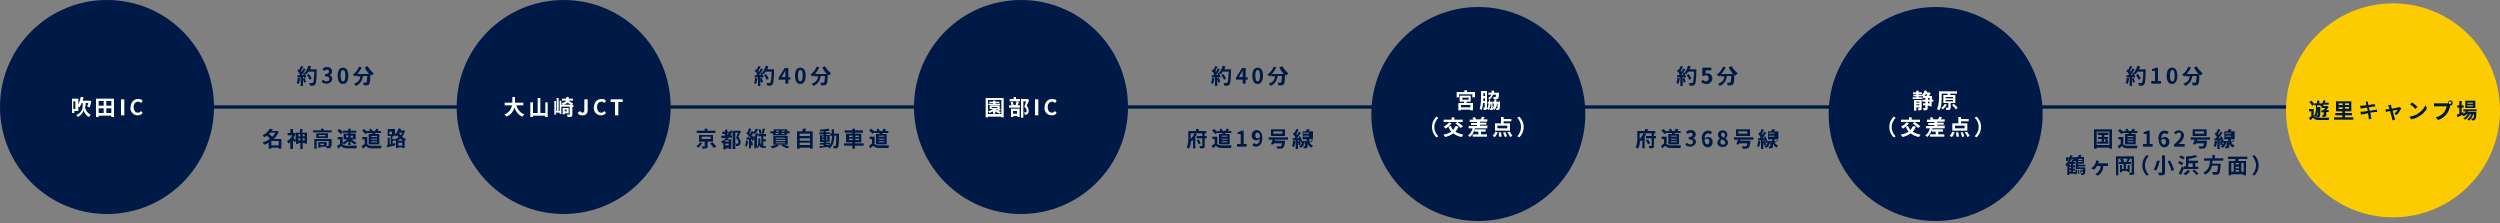
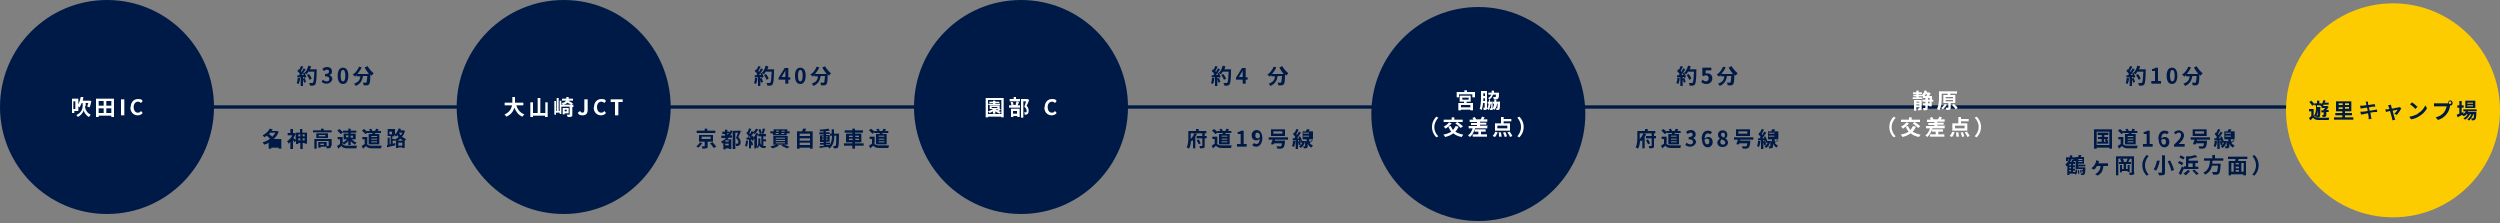
<svg xmlns="http://www.w3.org/2000/svg" version="1.1" viewBox="0 0 750 67">
  <rect x="0" y="0" width="750" height="67" fill="#808080" stroke="none" />
  <defs>
    <style>
      .cls-1 {
        fill: #001a47;
      }

      .cls-2 {
        fill: #fccc00;
      }

      .cls-3 {
        fill: #fff;
      }
    </style>
  </defs>
  <g>
    <g id="_レイヤー_1" data-name="レイヤー_1">
      <path class="cls-1" d="M693,31.6H53.5v1h639.5v-1Z" />
      <path class="cls-1" d="M32.1,64.2c17.7,0,32.1-14.4,32.1-32.1S49.9,0,32.1,0,0,14.4,0,32.1s14.4,32.1,32.1,32.1Z" />
      <path class="cls-3" d="M25.5,31.9c0,.6.4,1.9,1.7,2.5-.1.2-.4.5-.5.7-1-.5-1.5-1.5-1.6-2-.1.5-.7,1.5-1.8,2,0-.2-.3-.5-.4-.6,1.5-.6,1.9-1.9,1.9-2.6v-1h-.3c-.2.5-.4.9-.6,1.3,0,0-.3-.2-.4-.3v1.4h-1.2v.6h-.7v-4.3h1.9v1.7c.3-.6.6-1.4.7-2.2h.8c0,.5-.1.8-.2,1.1h2s.6.1.6.1c-.1.7-.3,1.4-.5,1.9l-.7-.2c0-.3.2-.7.3-1.1h-.8v.9ZM22.6,30.4h-.6v2.3h.6v-2.3Z" />
      <path class="cls-3" d="M34.2,29.6v5.5h-.8v-.4h-3.8v.4h-.8v-5.5h5.4ZM29.6,30.3v1.4h1.5v-1.4h-1.5ZM29.6,33.9h1.5v-1.4h-1.5v1.4ZM33.4,30.3h-1.5v1.4h1.5v-1.4ZM33.4,33.9v-1.4h-1.5v1.4h1.5Z" />
      <path class="cls-3" d="M36.3,29.8h1v4.8h-1v-4.8Z" />
      <path class="cls-3" d="M39.2,32.2c0-1.6,1-2.5,2.2-2.5s1.1.3,1.4.6l-.5.6c-.2-.2-.5-.4-.9-.4-.7,0-1.3.6-1.3,1.6s.5,1.7,1.2,1.7.7-.2,1-.5l.5.6c-.4.5-.9.7-1.5.7-1.2,0-2.2-.9-2.2-2.4Z" />
      <path class="cls-1" d="M169.1,64.2c17.7,0,32.1-14.4,32.1-32.1S186.9,0,169.1,0s-32.1,14.4-32.1,32.1,14.4,32.1,32.1,32.1Z" />
      <path class="cls-3" d="M154.9,31.6c.4,1.3,1.2,2.3,2.4,2.7-.2.2-.4.5-.6.7-1.2-.5-1.9-1.5-2.4-2.7-.3,1.1-1,2.1-2.4,2.7-.1-.2-.3-.5-.6-.6,1.5-.7,2.1-1.7,2.3-2.8h-2.2v-.8h2.3c0-.6,0-1.2,0-1.7h.8c0,.5,0,1.1,0,1.7h2.5v.8h-2.3Z" />
      <path class="cls-3" d="M164.3,30.7v4.4h-.8v-.4h-3.6v.4h-.8v-4.4h.8v3.2h1.4v-4.5h.8v4.5h1.5v-3.2h.8Z" />
      <path class="cls-3" d="M167.9,30.2h.5v4h-.5v-.4h-1.1v.6h-.5v-4.1h.5v3h.2v-3.9h.6v3.9h.3v-3ZM172.1,32.1h-.4v2.3c0,.4,0,.5-.3.6-.2.1-.6.1-1.1.1,0-.2-.2-.5-.3-.7.3,0,.7,0,.8,0s.1,0,.1-.1v-2.3h-2.5v-.6h.4c0-.2-.2-.4-.3-.5.8-.1,1.1-.4,1.3-.7h-1.2v-.6h1.3c0-.1,0-.3,0-.5h.7c0,.2,0,.3,0,.5h1.3v.6h-1.4c.5.3,1.1.6,1.4.8l-.4.4h.5v.6ZM169.4,34v.3h-.6v-1.9h1.8v1.6h-1.2ZM171.3,31.4c-.3-.2-.7-.4-1.1-.6-.2.3-.6.4-1.1.6h2.2ZM169.4,32.9v.5h.6v-.5h-.6Z" />
      <path class="cls-3" d="M173.4,33.8l.6-.5c.2.3.4.5.7.5.4,0,.6-.2.6-.9v-3.1h1v3.2c0,.9-.4,1.6-1.5,1.6s-1.2-.3-1.5-.8Z" />
      <path class="cls-3" d="M178.2,32.2c0-1.6,1-2.5,2.2-2.5s1.1.3,1.4.6l-.5.6c-.2-.2-.5-.4-.9-.4-.7,0-1.3.6-1.3,1.6s.5,1.7,1.2,1.7.7-.2,1-.5l.5.6c-.4.5-.9.7-1.5.7-1.2,0-2.2-.9-2.2-2.4Z" />
      <path class="cls-3" d="M184.5,30.6h-1.3v-.8h3.6v.8h-1.3v4h-1v-4Z" />
      <path class="cls-1" d="M306.3,64.2c17.7,0,32.1-14.4,32.1-32.1S324.1,0,306.3,0s-32.1,14.4-32.1,32.1,14.4,32.1,32.1,32.1Z" />
      <path class="cls-3" d="M301.1,29.4v5.8h-.7v-.2h-4v.2h-.7v-5.8h5.5ZM300.4,34.2v-4.2h-4v4.2h4ZM300.2,32.9c-.2.2-.4.3-.7.4.2.1.5.2.8.3-.1.1-.3.3-.4.5-.5-.2-.9-.4-1.3-.7v.7h-.7v-.7c-.4.2-.7.4-1.1.5,0-.1-.3-.4-.4-.5.5-.2,1.1-.4,1.5-.7h-1v-1.1h3v1l.3.2ZM300.1,31.5h-3.6v-.4h1.4v-.2h-1.1v-.4h1.1v-.3h.7v.3h1.2v.4h-1.2v.2h1.4v.4ZM297.5,32.4h1.7v-.3h-1.7v.3ZM298.7,32.8c.1,0,.2.2.4.3.1,0,.3-.2.4-.3h-.8Z" />
      <path class="cls-3" d="M305.7,30.6c-.1.4-.3.7-.4,1h.7v.7h-3.3v-.7h.7c0-.3-.1-.7-.2-1h.6c.1.2.2.5.3.8h-.6c0,.1,1.7.1,1.7.1h-.5c0-.4.2-.8.3-1.1l.7.2ZM306,30.4h-3.1v-.7h1.2v-.6h.7v.6h1.2v.7ZM303.2,32.6h2.7v2.5h-.7v-.3h-1.2v.3h-.7v-2.5ZM303.9,33.3v.8h1.2v-.8h-1.2ZM308.8,29.8c-.2.6-.5,1.4-.8,1.9.5.6.6,1.1.6,1.5s-.1.8-.3,1c-.1,0-.3.1-.4.2-.1,0-.3,0-.5,0,0-.2,0-.5-.2-.7.1,0,.3,0,.4,0,0,0,.2,0,.2,0,.1,0,.2-.2.2-.4,0-.3-.1-.8-.7-1.3.2-.5.4-1.1.5-1.6h-.8v4.9h-.7v-5.6h1.9s.6.3.6.3Z" />
-       <path class="cls-3" d="M310.5,29.8h1v4.8h-1v-4.8Z" />
      <path class="cls-3" d="M313.4,32.2c0-1.6,1-2.5,2.2-2.5s1.1.3,1.4.6l-.5.6c-.2-.2-.5-.4-.9-.4-.7,0-1.3.6-1.3,1.6s.5,1.7,1.2,1.7.7-.2,1-.5l.5.6c-.4.5-.9.7-1.5.7-1.2,0-2.2-.9-2.2-2.4Z" />
      <path class="cls-1" d="M443.5,66.3c17.7,0,32.1-14.4,32.1-32.1s-14.4-32.1-32.1-32.1-32.1,14.4-32.1,32.1,14.4,32.1,32.1,32.1Z" />
      <path class="cls-3" d="M442.5,27.6v1.6h-.8v-.9h-4v.9h-.7v-1.6h2.3v-.5h.8v.5h2.4ZM440,30.9h1.9v2.2h-.8v-.2h-2.8v.2h-.8v-2.2h1.7c0-.1,0-.3,0-.4h-1.3v-1.8h3.3v1.8h-1.2v.4ZM441.1,31.5h-2.8v.7h2.8v-.7ZM438.7,29.9h1.9v-.6h-1.9v.6Z" />
      <path class="cls-3" d="M450,30.4s0,.2,0,.2c0,1.4,0,2-.2,2.2-.1.1-.2.2-.4.2-.1,0-.3,0-.5,0,0-.2,0-.4-.2-.6-.1.2-.2.4-.4.6,0-.1-.3-.3-.4-.4,0,0,0,.1,0,.2-.1.1-.2.2-.4.2-.1,0-.3,0-.5,0,0-.2,0-.4-.1-.5,0,.2-.2.4-.4.5,0-.1-.2-.3-.4-.4,0,.1,0,.2-.2.3-.2.1-.4.1-.8.1,0-.2,0-.5-.2-.7.2,0,.4,0,.5,0s0,0,0-.1v-1.3h-.5c0,.7-.2,1.5-.4,2.1-.1-.1-.4-.3-.6-.3.3-.9.4-2.2.4-3.1v-2.3h1.8v5c0,.1,0,.2,0,.3.3-.4.4-.9.5-1.5h-.3v-.6h.4c0-.2,0-.4,0-.6h.1c0-.2-.3-.4-.4-.5.5-.2.8-.6,1-1h-.9v-.6h1c0-.2,0-.4,0-.6h.7c0,.2,0,.4,0,.6h1.5s0,.2,0,.3c0,.9-.1,1.3-.3,1.5-.1.1-.3.2-.5.2-.2,0-.5,0-.8,0,0-.2,0-.5-.2-.7.3,0,.5,0,.6,0s.1,0,.2,0c0,0,.1-.3.1-.7h-.9c-.2.6-.5,1.1-1.2,1.5h.3c0,.2,0,.4,0,.6h.8s0,.2,0,.2c0,1.1,0,1.6-.1,1.9.3-.4.5-.9.5-1.5h-.3v-.6h.4c0-.2,0-.4,0-.6h.6c0,.2,0,.4,0,.6h.8ZM445.5,30.3v-.8h-.5v.2c0,.2,0,.4,0,.6h.5ZM445,28v.8h.5v-.8h-.5ZM447.2,31.1c0,.5-.2,1-.4,1.4.1,0,.2,0,.3,0s.1,0,.2,0c0,0,0-.4.1-1.4h-.2ZM449.1,31.1c0,.5-.2,1-.4,1.4.1,0,.3,0,.3,0s.1,0,.2,0c0,0,0-.4.1-1.4h-.3Z" />
      <path class="cls-3" d="M430.9,35l.6.3c-.6.7-1.2,1.6-1.2,2.8s.5,2.1,1.2,2.8l-.6.3c-.7-.7-1.3-1.7-1.3-3.1s.6-2.4,1.3-3.1Z" />
      <path class="cls-3" d="M437.6,38c-.3.6-.6,1.1-1,1.5.6.4,1.4.7,2.4.9-.2.2-.4.5-.5.7-1.1-.2-1.9-.6-2.5-1.1-.7.5-1.5.9-2.5,1.1,0-.2-.3-.5-.5-.7,1-.2,1.8-.5,2.4-.9-.4-.4-.6-.9-.9-1.5l.7-.2c.2.4.4.8.7,1.2.3-.3.6-.8.8-1.2l.8.2ZM435.5,37c-.5.6-1.2,1.2-1.8,1.6-.1-.2-.5-.5-.6-.6.6-.3,1.3-.8,1.6-1.3l.8.3ZM437.2,36.6h-4.1v-.7h2.4v-.7h.8v.7h2.5v.7h-1.6c.6.4,1.3.9,1.7,1.3l-.7.5c-.3-.4-1.1-1-1.6-1.4l.6-.4Z" />
      <path class="cls-3" d="M446.2,37.8v.7h-3.7c-.3,1.1-.8,2-1.5,2.6-.1-.1-.5-.4-.6-.5.7-.4,1.1-1.2,1.4-2.1h-1.2v-.7h2.5v-.3h-1.8v-.6h1.8v-.3h-2.2v-.7h1.1c0-.2-.2-.3-.3-.5l.7-.3c.2.2.4.5.4.7h0s1.4,0,1.4,0c.1-.2.3-.5.4-.8l.8.2c-.1.2-.3.4-.4.6h1.2v.7h-2.2v.3h1.9v.6h-1.9v.3h2.5ZM444.3,40.3h1.8v.7h-4.3v-.7h1.7v-.8h-1.1v-.7h3.3v.7h-1.4v.8Z" />
      <path class="cls-3" d="M447.8,40.8c.3-.3.6-.8.8-1.3l.7.2c-.2.5-.5,1.1-.8,1.4l-.7-.3ZM453,39.2h-4.5v-2.2h1.8v-1.9h.8v.6h2.3v.7h-2.3v.6h1.9v2.2ZM452.2,37.7h-3v.8h3v-.8ZM450.3,39.7c0,.4.2,1,.2,1.3h-.8c0-.2,0-.8-.1-1.3h.7ZM451.6,39.6c.2.4.4.9.5,1.3l-.7.2c0-.3-.3-.9-.5-1.3l.7-.2ZM452.9,39.5c.3.4.7,1,.8,1.3l-.7.3c-.1-.4-.5-1-.8-1.4l.7-.2Z" />
      <path class="cls-3" d="M455.8,41.2l-.6-.3c.6-.7,1.1-1.6,1.1-2.8s-.5-2.1-1.1-2.8l.6-.3c.7.7,1.3,1.7,1.3,3.1s-.6,2.4-1.3,3.1Z" />
-       <path class="cls-1" d="M580.7,66.3c17.7,0,32.1-14.4,32.1-32.1s-14.4-32.1-32.1-32.1-32.1,14.4-32.1,32.1,14.4,32.1,32.1,32.1Z" />
      <path class="cls-3" d="M579.9,30.5h-.4v1.4h-.7v-.2h-.5v.7c0,.3,0,.5-.3.6-.2.1-.5.1-.9.1,0-.2-.1-.5-.2-.7.3,0,.5,0,.6,0s.1,0,.1-.1v-.7h-.7v-.6h.7v-.5h-.9v-.6h.9v-.5h-.7v-.4c-.1,0-.3-.2-.4-.3v.2h-.9v.3h1.1v.5h-2.9v-.5h1.1v-.3h-.9v-.5h.9v-.2h-1v-.5h1v-.5h.7v.5h1v.5h-1v.2h.9v.2c.4-.4.7-.9.9-1.5l.7.2c0,.1-.1.3-.2.4h.8s.5.3.5.3c-.1.3-.3.6-.5.8h.9v1.1h.4v.6ZM576.5,32.4c0,.3,0,.5-.2.6-.2.1-.4.1-.8.1,0-.2-.1-.4-.2-.6.2,0,.4,0,.5,0,0,0,0,0,0,0v-.3h-.9v1h-.7v-3.2h2.3v2.5ZM574.9,30.5v.3h.9v-.3h-.9ZM575.8,31.6v-.3h-.9v.3h.9ZM577.7,28.3c-.1.2-.2.4-.4.5h.6c.1-.2.2-.3.3-.5h-.6ZM578.4,29.9h.5v-.5h-.5v.5ZM578.9,30.5h-.5v.5h.5v-.5Z" />
      <path class="cls-3" d="M585.2,30.9v1.4c0,.3,0,.5-.3.6-.2.1-.6.1-1,.1,0-.2-.1-.5-.2-.7.3,0,.6,0,.7,0,0,0,.1,0,.1,0v-1.4h-1.5v-2.4h1.3c0-.2,0-.3,0-.4h-1.8v1.2c0,1.1,0,2.7-.7,3.8-.1-.1-.5-.3-.7-.4.5-1,.6-2.4.6-3.4v-1.9h5.4v.7h-2,0s-.1.4-.1.4h1.6v2.4h-1.5ZM584.1,31.3c-.3.6-.8,1.1-1.2,1.5-.1-.1-.5-.3-.6-.4.5-.3.9-.8,1.1-1.2l.7.2ZM583.7,29.5h2.2v-.4h-2.2v.4ZM583.7,30.4h2.2v-.4h-2.2v.4ZM586.1,31.1c.4.4,1,.9,1.2,1.3l-.6.4c-.2-.4-.7-.9-1.1-1.3l.6-.4Z" />
      <path class="cls-3" d="M568.1,35l.6.3c-.6.7-1.2,1.6-1.2,2.8s.5,2.1,1.2,2.8l-.6.3c-.7-.7-1.3-1.7-1.3-3.1s.6-2.4,1.3-3.1Z" />
      <path class="cls-3" d="M574.8,38c-.3.6-.6,1.1-1,1.5.6.4,1.4.7,2.4.9-.2.2-.4.5-.5.7-1.1-.2-1.9-.6-2.5-1.1-.7.5-1.5.9-2.5,1.1,0-.2-.3-.5-.5-.7,1-.2,1.8-.5,2.4-.9-.4-.4-.6-.9-.9-1.5l.7-.2c.2.4.4.8.7,1.2.3-.3.6-.8.8-1.2l.8.2ZM572.7,37c-.5.6-1.2,1.2-1.8,1.6-.1-.2-.5-.5-.6-.6.6-.3,1.3-.8,1.6-1.3l.8.3ZM574.4,36.6h-4.1v-.7h2.4v-.7h.8v.7h2.5v.7h-1.6c.6.4,1.3.9,1.7,1.3l-.7.5c-.3-.4-1.1-1-1.6-1.4l.6-.4Z" />
      <path class="cls-3" d="M583.4,37.8v.7h-3.7c-.3,1.1-.8,2-1.5,2.6-.1-.1-.5-.4-.6-.5.7-.4,1.1-1.2,1.4-2.1h-1.2v-.7h2.5v-.3h-1.8v-.6h1.8v-.3h-2.2v-.7h1.1c0-.2-.2-.3-.3-.5l.7-.3c.2.2.4.5.4.7h0s1.4,0,1.4,0c.1-.2.3-.5.4-.8l.8.2c-.1.2-.3.4-.4.6h1.2v.7h-2.2v.3h1.9v.6h-1.9v.3h2.5ZM581.5,40.3h1.8v.7h-4.3v-.7h1.7v-.8h-1.1v-.7h3.3v.7h-1.4v.8Z" />
      <path class="cls-3" d="M584.9,40.8c.3-.3.6-.8.8-1.3l.7.2c-.2.5-.5,1.1-.8,1.4l-.7-.3ZM590.2,39.2h-4.5v-2.2h1.8v-1.9h.8v.6h2.3v.7h-2.3v.6h1.9v2.2ZM589.4,37.7h-2.9v.8h2.9v-.8ZM587.5,39.7c0,.4.2,1,.2,1.3h-.8c0-.2,0-.8-.1-1.3h.7ZM588.8,39.6c.2.4.4.9.5,1.3l-.7.2c0-.3-.3-.9-.4-1.3l.7-.2ZM590.1,39.5c.3.4.7,1,.8,1.3l-.7.3c-.1-.4-.5-1-.8-1.4l.7-.2Z" />
      <path class="cls-3" d="M593,41.2l-.6-.3c.6-.7,1.2-1.6,1.2-2.8s-.5-2.1-1.2-2.8l.6-.3c.7.7,1.3,1.7,1.3,3.1s-.6,2.4-1.3,3.1Z" />
      <path class="cls-1" d="M90,23.5c0,.6-.2,1.2-.4,1.7-.1,0-.4-.2-.6-.3.2-.4.3-1,.3-1.5h.6ZM95,20.7s0,.3,0,.4c0,2.8-.2,3.8-.4,4.2-.2.2-.3.3-.6.4-.2,0-.6,0-1,0,0-.2-.1-.6-.3-.8.4,0,.8,0,.9,0s.2,0,.3-.1c.2-.2.3-1.1.4-3.3h-1.8c-.2.3-.4.6-.5.8-.1-.1-.4-.3-.6-.4.2.4.4.9.5,1.2l-.6.3c0-.1,0-.2,0-.3h-.4v2.7h-.7v-2.6h-1c0,0,0-.6,0-.6h.5c0-.1.2-.3.3-.4-.2-.3-.5-.6-.8-.9l.4-.5c0,0,.1,0,.2.1.2-.4.4-.8.5-1.1l.7.2c-.2.4-.5.9-.7,1.3,0,0,.2.2.2.3.2-.4.4-.7.6-1.1l.6.3c-.4.6-.8,1.2-1.2,1.7h.6c0-.2-.1-.3-.2-.5l.5-.2h0c.5-.4.9-1.3,1.1-2.1l.8.2c0,.3-.2.6-.3.9h2.2ZM91.4,23.4c.2.4.3.9.4,1.2l-.6.2c0-.3-.2-.8-.4-1.2l.6-.2ZM92.9,24c-.1-.4-.5-1-.8-1.5l.6-.3c.3.4.7,1,.8,1.4l-.7.4Z" />
      <path class="cls-1" d="M96.5,24.5l.4-.6c.3.3.6.5,1.1.5s.8-.2.8-.7-.3-.8-1.3-.8v-.7c.9,0,1.2-.3,1.2-.7s-.2-.6-.6-.6-.6.2-.9.4l-.5-.6c.4-.4.9-.6,1.4-.6.9,0,1.5.5,1.5,1.3s-.3.9-.8,1.1h0c.5.2.9.6.9,1.2s-.8,1.4-1.7,1.4-1.3-.3-1.6-.7Z" />
      <path class="cls-1" d="M101.3,22.7c0-1.6.6-2.4,1.6-2.4s1.6.8,1.6,2.4-.6,2.5-1.6,2.5-1.6-.8-1.6-2.5ZM103.6,22.7c0-1.3-.3-1.7-.7-1.7s-.7.4-.7,1.7.3,1.7.7,1.7.7-.4.7-1.7Z" />
      <path class="cls-1" d="M110.2,19.7c.4.8,1.2,1.7,1.9,2.3-.2.2-.5.5-.6.7-.1-.1-.3-.3-.4-.4h0c0,2-.1,2.7-.4,3-.2.2-.3.3-.6.3-.2,0-.6,0-1,0,0-.2-.1-.6-.3-.8.4,0,.7,0,.8,0s.2,0,.3,0c.1-.1.2-.7.3-2h-1.3c-.2,1.2-.6,2.3-2.2,3,0-.2-.3-.5-.5-.7,1.5-.5,1.8-1.3,1.9-2.2h-1.1v-.4c-.2.2-.3.3-.5.5-.1-.2-.5-.5-.7-.6.8-.5,1.5-1.4,1.9-2.4l.8.2c-.3.7-.8,1.4-1.3,2h3.5c-.5-.6-1-1.3-1.3-2l.8-.3Z" />
-       <path class="cls-1" d="M84.4,44.6h-.8v-.3h-2.2v.3h-.8v-1.8c-.4.3-.9.5-1.4.6,0-.2-.3-.5-.4-.7.8-.2,1.6-.6,2.2-1.1-.3-.3-.6-.6-1-.9-.2.2-.5.3-.7.5-.1-.2-.4-.5-.5-.6,1.1-.6,1.8-1.3,2.1-2l.9.2c0,.2-.2.3-.3.5h1.6s.5.2.5.2c-.3.9-.8,1.6-1.5,2.2h2.3v2.9ZM81,39.9c-.1.1-.2.2-.3.3.3.3.8.6,1,.8.4-.4.7-.8.9-1.2h-1.6ZM83.6,43.6v-1.3h-2.2v1.3h2.2Z" />
+       <path class="cls-1" d="M84.4,44.6h-.8v-.3h-2.2v.3h-.8v-1.8c-.4.3-.9.5-1.4.6,0-.2-.3-.5-.4-.7.8-.2,1.6-.6,2.2-1.1-.3-.3-.6-.6-1-.9-.2.2-.5.3-.7.5-.1-.2-.4-.5-.5-.6,1.1-.6,1.8-1.3,2.1-2l.9.2c0,.2-.2.3-.3.5h1.6s.5.2.5.2c-.3.9-.8,1.6-1.5,2.2h2.3v2.9ZM81,39.9c-.1.1-.2.2-.3.3.3.3.8.6,1,.8.4-.4.7-.8.9-1.2h-1.6ZM83.6,43.6v-1.3h-2.2h2.2Z" />
      <path class="cls-1" d="M92.1,39.7v3.4h-.7v-.2h-.6v1.8h-.7v-1.8h-.6v.3h-.7v-1l-.4.5c-.1-.2-.3-.4-.5-.6v2.6h-.8v-2.1c-.2.2-.4.4-.6.5,0-.2-.2-.6-.4-.7.6-.4,1.3-1.1,1.6-1.8h-1.4v-.7h.8v-1.2h.8v1.2h.4s.4.2.4.2c-.2.5-.4.9-.7,1.3.2.1.5.4.7.6v-2.2h1.3v-1.1h.7v1.1h1.3ZM89.5,40.3v.6h.6v-.6h-.6ZM90.1,42.1v-.6h-.6v.6h.6ZM90.8,40.3v.6h.6v-.6h-.6ZM91.4,42.1v-.6h-.6v.6h.6Z" />
      <path class="cls-1" d="M99.5,39.1v.6h-5.6v-.6h2.4v-.5h.8v.5h2.5ZM99.3,43.7c0,.4,0,.6-.3.7-.2.1-.6.1-1,.1,0-.1,0-.3-.1-.5h-1.7v.3h-.7v-1.7h2.5v1.2c.2,0,.4,0,.5,0,0,0,.1,0,.1-.1v-1.4h-3.6v2.3h-.7v-2.9h5.2v2.1ZM98.4,40v1.4h-3.5v-1.4h3.5ZM97.6,40.5h-2v.4h2v-.4ZM97.2,43.1h-1.1v.4h1.1v-.4Z" />
      <path class="cls-1" d="M102.6,43.1c.3.4.7.6,1.4.6.8,0,2.2,0,3.1,0,0,.2-.2.6-.2.8-.8,0-2.1,0-2.8,0-.8,0-1.3-.2-1.7-.7-.3.3-.6.5-.9.8l-.4-.8c.3-.2.6-.4.9-.6v-1.4h-.7v-.7h1.5v2ZM102.2,40.2c-.2-.3-.7-.7-1-1l.6-.5c.4.3.9.7,1.1,1l-.6.5ZM104.5,39.8h-1.6v-.6h1.6v-.6h.7v.6h1.7v.6h-1.7v.3h1.5v1.7h-1.2c.4.4,1,.8,1.5,1-.2.1-.4.4-.5.6-.4-.2-.9-.6-1.3-1v1.1h-.7v-1.2c-.4.4-.8.8-1.3,1.1-.1-.2-.3-.4-.5-.6.5-.2,1.1-.6,1.4-1h-1v-1.7h1.4v-.3ZM103.8,41.2h.7v-.6h-.7v.6ZM105.2,40.7v.6h.7v-.6h-.7Z" />
      <path class="cls-1" d="M110,43.1c.3.4.7.6,1.4.6.8,0,2.2,0,3.1,0,0,.2-.2.6-.2.8-.8,0-2.1,0-2.8,0-.8,0-1.3-.2-1.7-.7-.3.3-.6.5-.9.8l-.4-.8c.3-.2.6-.4.9-.6v-1.4h-.7v-.7h1.5v2ZM109.6,40.2c-.2-.3-.7-.7-1-1l.6-.5c.4.3.9.7,1.1,1l-.6.5ZM111.7,40.2c0-.1,0-.2,0-.3h-1.6v-.6h.9c0-.2-.2-.3-.3-.5l.6-.2c.2.2.4.5.4.7h0s.8,0,.8,0c.1-.2.3-.5.3-.7l.8.2c-.1.2-.2.4-.3.5h1v.6h-1.7c0,.1-.1.2-.2.3h1.4v3.1h-3.2v-3.1h1.1ZM113.1,40.8h-1.7v.3h1.7v-.3ZM113.1,41.6h-1.7v.3h1.7v-.3ZM113.1,42.4h-1.7v.3h1.7v-.3Z" />
      <path class="cls-1" d="M121.5,39.3c-.2.7-.5,1.3-.9,1.7.4.3.8.6,1.3.7-.2.1-.4.4-.5.6h0s0,2.1,0,2.1h-.7v-.2h-1.2v.2h-.7v-2.1h-.1c0,0-.1-.2-.2-.3v.2h-.7v.9l.8-.2v.7c-.8.2-1.8.4-2.5.6v-.7c-.1,0,.2,0,.2,0v-2.2h.6v2h.3v-2.5h-.9v-2.1h2.2v1.6c.5-.4.9-1.1,1.1-1.8l.7.2c0,.1-.1.3-.2.4h1s.5.2.5.2ZM116.8,40.3h.8v-.8h-.8v.8ZM118.4,41.9c.4-.2.9-.5,1.2-.8-.2-.2-.3-.4-.4-.6-.1.2-.2.3-.4.4-.1-.1-.3-.3-.5-.4v.4h-.6v.8h.7v.2ZM120.9,42.2c-.3-.2-.6-.4-.8-.6-.2.2-.5.4-.8.6h1.6ZM120.7,43.7v-.9h-1.2v.9h1.2ZM119.7,39.8h0c.1.3.3.5.5.8.2-.2.3-.5.5-.8h-.9Z" />
      <path class="cls-1" d="M227.2,23.5c0,.6-.2,1.2-.4,1.7-.1,0-.4-.2-.6-.3.2-.4.3-1,.3-1.5h.6ZM232.2,20.7s0,.3,0,.4c0,2.8-.2,3.8-.4,4.2-.2.2-.3.3-.6.4-.2,0-.6,0-1,0,0-.2-.1-.6-.3-.8.4,0,.8,0,.9,0s.2,0,.3-.1c.2-.2.3-1.1.4-3.3h-1.8c-.2.3-.4.6-.5.8-.1-.1-.4-.3-.6-.4.2.4.4.9.5,1.2l-.6.3c0-.1,0-.2,0-.3h-.4v2.7h-.7v-2.6h-1c0,0,0-.6,0-.6h.5c0-.1.2-.3.3-.4-.2-.3-.5-.6-.8-.9l.4-.5c0,0,.1,0,.2.1.2-.4.4-.8.5-1.1l.7.2c-.2.4-.5.9-.7,1.3,0,0,.2.2.2.3.2-.4.4-.7.6-1.1l.6.3c-.4.6-.8,1.2-1.2,1.7h.6c0-.2-.1-.3-.2-.5l.5-.2h0c.5-.4.9-1.3,1.1-2.1l.8.2c0,.3-.2.6-.3.9h2.2ZM228.5,23.4c.2.4.3.9.4,1.2l-.6.2c0-.3-.2-.8-.4-1.2l.6-.2ZM230,24c-.1-.4-.5-1-.8-1.5l.6-.3c.3.4.7,1,.8,1.4l-.7.4Z" />
      <path class="cls-1" d="M235.6,23.9h-2v-.6l1.8-2.9h1.1v2.8h.6v.7h-.6v1.2h-.9v-1.2ZM235.6,23.1v-1c0-.3,0-.7,0-1h0c-.1.3-.2.5-.4.8l-.7,1.2h1.1Z" />
      <path class="cls-1" d="M238.5,22.7c0-1.6.6-2.4,1.6-2.4s1.6.8,1.6,2.4-.6,2.5-1.6,2.5-1.6-.8-1.6-2.5ZM240.8,22.7c0-1.3-.3-1.7-.7-1.7s-.7.4-.7,1.7.3,1.7.7,1.7.7-.4.7-1.7Z" />
      <path class="cls-1" d="M247.4,19.7c.4.8,1.2,1.7,1.9,2.3-.2.2-.5.5-.6.7-.1-.1-.3-.3-.4-.4h0c0,2-.1,2.7-.4,3-.2.2-.3.3-.6.3-.2,0-.6,0-1,0,0-.2-.1-.6-.2-.8.4,0,.7,0,.8,0s.2,0,.3,0c.1-.1.2-.7.3-2h-1.3c-.2,1.2-.6,2.3-2.2,3,0-.2-.3-.5-.5-.7,1.5-.5,1.8-1.3,1.9-2.2h-1.1v-.4c-.2.2-.3.3-.5.5-.1-.2-.5-.5-.7-.6.8-.5,1.5-1.4,1.9-2.4l.8.2c-.3.7-.8,1.4-1.3,2h3.5c-.5-.6-1-1.3-1.3-2l.8-.3Z" />
      <path class="cls-1" d="M210.7,42.9c-.3.5-.8,1.1-1.2,1.4-.2-.1-.4-.3-.6-.4.4-.3.9-.8,1.1-1.2l.8.3ZM214.7,39.9h-5.7v-.7h2.4v-.6h.8v.6h2.4v.7ZM212.3,42.4v1.4c0,.4,0,.6-.4.7-.3.1-.7.1-1.2.1,0-.2-.1-.5-.2-.7.3,0,.7,0,.8,0,.1,0,.1,0,.1-.1v-1.3h-1.7v-2h4.2v2h-1.8ZM210.5,41.7h2.7v-.7h-2.7v.7ZM213.7,42.6c.4.4.9,1,1.2,1.4l-.8.4c-.2-.4-.7-1-1.1-1.4l.7-.3Z" />
      <path class="cls-1" d="M222.3,39.2c-.2.6-.5,1.3-.8,1.9.5.6.7,1.1.7,1.5s-.1.8-.4,1c-.1,0-.3.1-.4.2-.1,0-.4,0-.6,0,0-.2,0-.5-.2-.7.2,0,.3,0,.4,0s.2,0,.3,0c.1,0,.2-.2.2-.4,0-.4-.1-.8-.7-1.3.2-.5.4-1.1.6-1.6h-.8v4.9h-.8v-5.5c-.2.5-.4,1-.7,1.4h.5v.7h-1c-.1.2-.3.3-.4.5h1.2v2.9h-.7v-.2h-1v.3h-.7v-1.9c-.1,0-.2.1-.3.2,0-.2-.3-.5-.4-.6.6-.3,1.1-.6,1.5-1.1h-1.4v-.7h1.1v-.5h-.8v-.7h.8v-.6h.7v.6h.7v.3c.1-.2.2-.5.3-.7l.7.2h0c0-.1,1.9-.1,1.9-.1h.1s.6.3.6.3ZM218.6,42.1h-1v.4h1v-.4ZM218.6,43.6v-.5h-1v.5h1ZM218.3,40.4c.1-.2.2-.3.4-.5h-.5v.5h.1Z" />
      <path class="cls-1" d="M224.4,42.4c0,.6-.2,1.2-.4,1.6-.1,0-.4-.2-.5-.3.2-.4.3-1,.3-1.5h.6ZM228.8,43.8c0,0,.2,0,.3,0s.5,0,.7,0c0,.2-.2.5-.2.6h-.5c-.6,0-1-.2-1.4-.8,0,.3-.2.6-.4.9,0-.1-.3-.3-.4-.4v.4h-.6v-2.9c0,0,0,0-.1.1,0,0-.1-.2-.2-.3,0,.2.1.4.2.6l-.6.2c0,0,0-.2,0-.3h-.3v2.6h-.6v-2.6h-.7c0,0-.1-.6-.1-.6h.4c.1-.1.2-.3.3-.5-.2-.3-.4-.6-.7-.8l.3-.5s0,0,.1.1c.1-.3.3-.7.4-1.1l.7.2c-.2.4-.4.9-.6,1.3,0,0,.1.1.2.2.2-.3.3-.6.5-.9l.6.3c.3-.3.5-.7.7-1l.6.2c-.2.5-.6,1.1-1,1.5,0-.1-.3-.3-.4-.4-.2.3-.4.7-.7,1l.5-.2c0,.2.2.3.2.5.4-.3.7-.8.9-1.3l.6.2c-.1.3-.2.5-.4.8v3.2c.4-.6.4-1.3.4-1.8v-.8h.6v.8c0,.1,0,.2,0,.4,0,.4.2.6.3.8v-2.6h-.9v-.7h.4c0-.4-.2-.9-.4-1.3l.6-.2c.2.4.4,1,.4,1.3l-.6.2h1.9v.7h-.8v.9h.8v.6h-.8v1.4ZM225.1,41.3c0-.2-.1-.3-.2-.5-.1.2-.2.3-.3.5h.5ZM225.6,42.3c.1.4.3.9.3,1.2l-.5.2c0-.3-.2-.9-.3-1.3h.5ZM229.5,38.7c-.1.5-.3,1-.4,1.4h-.6c.1-.5.3-1.1.3-1.5h.7Z" />
      <path class="cls-1" d="M235.1,43.4c.7.2,1.4.5,1.8.7l-.8.4c-.4-.2-1.1-.5-1.7-.8l.5-.3h-1.8l.6.3c-.5.3-1.4.7-2,.8-.1-.1-.4-.4-.6-.6.6-.1,1.3-.3,1.8-.5h-.9v-2.6h4.3v2.6h-1.1ZM236.9,39.4v.6h-.9v.6h-4.1v-.6c0,0-.8,0-.8,0v-.6h1v-.6h4.1v.6c0,0,.8,0,.8,0ZM232.7,41.6h2.8v-.3h-2.8v.3ZM232.7,42.3h2.8v-.3h-2.8v.3ZM232.7,43h2.8v-.3h-2.8v.3ZM232.7,40.2h.9v-.3s-.9,0-.9,0v.3ZM232.8,39.2v.3s.9,0,.9,0v-.3s-.9,0-.9,0ZM235.3,40.2v-.3s-.9,0-.9,0v.3s.9,0,.9,0ZM235.4,39.2h-.9v.3s.9,0,.9,0v-.3Z" />
      <path class="cls-1" d="M243.8,39.4v5.2h-.8v-.3h-3.1v.3h-.8v-5.2h1.6c0-.3.1-.6.2-.8h.9c0,.4-.2.6-.3.8h2.2ZM239.9,40.1v.7h3.1v-.7h-3.1ZM239.9,41.5v.7h3.1v-.7h-3.1ZM243,43.5v-.7h-3.1v.7h3.1Z" />
      <path class="cls-1" d="M251.7,40s0,.3,0,.3c0,2.6-.1,3.6-.3,3.9-.1.2-.3.3-.5.3-.2,0-.5,0-.8,0,0-.2,0-.5-.2-.7.3,0,.5,0,.6,0s.2,0,.2-.1c.1-.2.2-1,.2-3h-.6c0,1.7-.4,3-1.5,3.9,0-.2-.3-.4-.4-.5-.9,0-1.9.2-2.5.3v-.6c.3,0,.7,0,1.2,0v-.4h-1.1v-.5h1.1v-.3h-1.1v-2h1.1v-.3h-1.3v-.6h1.3v-.3c-.4,0-.7,0-1.1,0,0-.2,0-.4-.2-.5,1,0,2.1-.2,2.8-.3l.3.6c-.3,0-.7.1-1.2.2v.3h1.2v.4h.6c0-.4,0-.9,0-1.3h.7c0,.5,0,.9,0,1.3h1.3ZM246.6,41.2h.5v-.3h-.5v.3ZM247.1,41.9v-.3h-.5v.3h.5ZM247.8,43.5c.4,0,.7,0,1.1,0,.5-.7.7-1.6.7-2.8h-.6v-.5h-1.2v.3h1.1v2h-1.1v.3h1.2v.5h-1.2v.3ZM248.3,41.2v-.3h-.5v.3h.5ZM247.8,41.6v.3h.5v-.3h-.5Z" />
      <path class="cls-1" d="M259.1,43.7h-2.6v.9h-.8v-.9h-2.5v-.7h2.5v-.3h-1.9v-2.6h1.9v-.3h-2.3v-.7h2.3v-.5h.8v.5h2.4v.7h-2.4v.3h1.9v2.6h-1.9v.3h2.6v.7ZM254.7,41.1h1.1v-.4h-1.1v.4ZM255.8,42v-.4h-1.1v.4h1.1ZM256.6,40.7v.4h1.1v-.4h-1.1ZM257.7,41.6h-1.1v.4h1.1v-.4Z" />
      <path class="cls-1" d="M262.2,43c.3.4.7.6,1.4.6.8,0,2.2,0,3.1,0,0,.2-.2.6-.2.8-.8,0-2.1,0-2.8,0-.8,0-1.3-.2-1.7-.7-.3.3-.6.5-.9.8l-.4-.8c.3-.2.6-.4.9-.6v-1.4h-.7v-.7h1.5v2ZM261.7,40.1c-.2-.3-.7-.7-1-1l.6-.5c.4.3.9.7,1.1,1l-.6.5ZM263.9,40.2c0-.1,0-.2,0-.3h-1.6v-.6h.9c0-.2-.2-.3-.3-.5l.6-.2c.2.2.4.5.4.7h0s.8,0,.8,0c.1-.2.3-.5.3-.7l.8.2c-.1.2-.2.4-.3.5h1v.6h-1.7c0,.1-.1.2-.2.3h1.4v3.1h-3.2v-3.1h1.1ZM265.3,40.7h-1.7v.3h1.7v-.3ZM265.3,41.6h-1.7v.3h1.7v-.3ZM265.3,42.4h-1.7v.3h1.7v-.3Z" />
      <path class="cls-1" d="M364.3,23.5c0,.6-.2,1.2-.4,1.7-.1,0-.4-.2-.6-.3.2-.4.3-1,.3-1.5h.6ZM369.3,20.7s0,.3,0,.4c0,2.8-.2,3.8-.4,4.2-.2.2-.3.3-.6.4-.2,0-.6,0-1,0,0-.2-.1-.6-.3-.8.4,0,.8,0,.9,0s.2,0,.3-.1c.2-.2.3-1.1.4-3.3h-1.8c-.2.3-.4.6-.5.8-.1-.1-.4-.3-.6-.4.2.4.4.9.5,1.2l-.6.3c0-.1,0-.2,0-.3h-.4v2.7h-.7v-2.6h-1c0,0,0-.6,0-.6h.5c0-.1.2-.3.3-.4-.2-.3-.5-.6-.8-.9l.4-.5c0,0,.1,0,.2.1.2-.4.4-.8.5-1.1l.7.2c-.2.4-.5.9-.7,1.3,0,0,.2.2.2.3.2-.4.4-.7.6-1.1l.6.3c-.4.6-.8,1.2-1.2,1.7h.6c0-.2-.1-.3-.2-.5l.5-.2h0c.5-.4.9-1.3,1.1-2.1l.8.2c0,.3-.2.6-.3.9h2.2ZM365.7,23.4c.2.4.3.9.4,1.2l-.6.2c0-.3-.2-.8-.4-1.2l.6-.2ZM367.2,24c-.1-.4-.5-1-.8-1.5l.6-.3c.3.4.7,1,.8,1.4l-.7.4Z" />
      <path class="cls-1" d="M372.8,23.9h-2v-.6l1.8-2.9h1.1v2.8h.6v.7h-.6v1.2h-.9v-1.2ZM372.8,23.1v-1c0-.3,0-.7,0-1h0c-.1.3-.2.5-.4.8l-.7,1.2h1.1Z" />
-       <path class="cls-1" d="M375.7,22.7c0-1.6.6-2.4,1.6-2.4s1.6.8,1.6,2.4-.6,2.5-1.6,2.5-1.6-.8-1.6-2.5ZM378,22.7c0-1.3-.3-1.7-.7-1.7s-.7.4-.7,1.7.3,1.7.7,1.7.7-.4.7-1.7Z" />
      <path class="cls-1" d="M384.6,19.7c.4.8,1.2,1.7,1.9,2.3-.2.2-.5.5-.6.7-.1-.1-.3-.3-.4-.4h0c0,2-.1,2.7-.4,3-.2.2-.3.3-.6.3-.2,0-.6,0-1,0,0-.2-.1-.6-.3-.8.4,0,.7,0,.8,0s.2,0,.3,0c.1-.1.2-.7.3-2h-1.3c-.2,1.2-.6,2.3-2.2,3,0-.2-.3-.5-.5-.7,1.5-.5,1.8-1.3,1.9-2.2h-1.1v-.4c-.2.2-.3.3-.5.5-.1-.2-.5-.5-.7-.6.8-.5,1.5-1.4,1.9-2.4l.8.2c-.3.7-.8,1.4-1.3,2h3.5c-.5-.6-1-1.3-1.3-2l.8-.3Z" />
      <path class="cls-1" d="M359.1,40.1c-.1.3-.3.6-.5.9v3.5h-.7v-2.5c-.1.1-.3.3-.4.4,0,0-.2-.2-.2-.3,0,.9-.2,1.8-.6,2.5-.1-.1-.5-.3-.7-.4.5-.9.5-2.3.5-3.2v-1.7h2.3v-.6h.8v.6h2.3v.7h-4.7v1c0,.2,0,.4,0,.7.5-.5.9-1.1,1.1-1.7l.8.2ZM362,41.5h-.6v2.2c0,.4,0,.6-.3.7-.2.1-.6.1-1.1.1,0-.2-.1-.5-.2-.7.3,0,.7,0,.8,0s.1,0,.1-.1v-2.2h-1.7v-.7h1.7v-.8h.7v.8h.6v.7ZM359.6,41.8c.3.4.5.9.6,1.2l-.6.3c-.1-.3-.4-.9-.6-1.2l.6-.3Z" />
      <path class="cls-1" d="M365,43c.3.4.7.6,1.4.6.8,0,2.2,0,3.1,0,0,.2-.2.6-.2.8-.8,0-2.1,0-2.8,0-.8,0-1.3-.2-1.7-.7-.3.3-.6.5-.9.8l-.4-.8c.3-.2.6-.4.9-.6v-1.4h-.7v-.7h1.5v2ZM364.6,40.2c-.2-.3-.7-.7-1-1l.6-.5c.4.3.9.7,1.1,1l-.6.5ZM366.8,40.2c0-.1,0-.2,0-.3h-1.6v-.6h.9c0-.2-.2-.3-.3-.5l.6-.2c.2.2.4.5.4.7h0s.8,0,.8,0c.1-.2.3-.5.3-.7l.8.2c-.1.2-.2.4-.3.5h1v.6h-1.7c0,.1-.1.2-.2.3h1.4v3.1h-3.2v-3.1h1.1ZM368.2,40.7h-1.7v.3h1.7v-.3ZM368.2,41.6h-1.7v.3h1.7v-.3ZM368.2,42.4h-1.7v.3h1.7v-.3Z" />
      <path class="cls-1" d="M371.2,43.2h1v-3h-.9v-.6c.5,0,.8-.2,1.1-.4h.7v4h.9v.8h-2.9v-.8Z" />
      <path class="cls-1" d="M375.7,43.5l.5-.6c.2.2.5.3.7.3.5,0,1-.4,1-1.6-.2.3-.7.5-1,.5-.8,0-1.4-.5-1.4-1.5s.7-1.6,1.5-1.6,1.7.7,1.7,2.4-.9,2.6-1.8,2.6-1-.3-1.3-.5ZM377.2,41.5c.3,0,.6-.1.8-.5,0-.9-.4-1.2-.8-1.2s-.6.3-.6.9.3.8.7.8Z" />
      <path class="cls-1" d="M382.5,41.8v.4c-.1,0,3,0,3,0,0,0,0,.2,0,.3-.1,1.1-.3,1.6-.5,1.8-.2.2-.4.2-.7.3-.2,0-.7,0-1.1,0,0-.2-.1-.5-.3-.7.4,0,.9,0,1.1,0s.2,0,.3,0c.1,0,.2-.4.3-.9h-2.4c0,.1,0,.2-.1.3h-.8c.1-.5.3-.9.5-1.4h-1.2v-.7h5.8v.7h-3.7ZM385.5,40.8h-4.2v-2h4.2v2ZM384.7,39.4h-2.7v.7h2.7v-.7Z" />
      <path class="cls-1" d="M388.6,42.4c0,.6-.2,1.2-.4,1.7-.1,0-.4-.2-.6-.3.2-.4.3-1,.3-1.5h.6ZM393.8,42.2c-.3.2-.6.5-.9.7.2.3.6.6,1,.8-.1.1-.4.4-.5.6-.5-.3-.9-.7-1.1-1.2v.7c0,.3,0,.5-.3.6-.2.1-.5.1-.9.1,0-.2,0-.5-.2-.6.2,0,.5,0,.5,0s.1,0,.1,0v-1.5c-.2,1-.7,1.7-1.3,2,0-.1-.3-.4-.5-.5.4-.2.8-.6,1-1.1h-.6v-.6l-.4.2c0-.1,0-.2,0-.4h-.3v2.7h-.7v-2.6h-.9c0,0,0-.6,0-.6h.5c0-.1.2-.3.3-.4-.2-.3-.5-.6-.7-.9l.4-.5s0,0,.1.1c.2-.4.4-.8.5-1.1l.7.2c-.2.4-.5,1-.7,1.3,0,0,.1.2.2.3.2-.4.4-.7.6-1l.6.3c-.4.5-.8,1.2-1.2,1.7h.6c0-.2-.1-.3-.2-.4l.5-.2c.3.4.5,1,.6,1.4h0s.9,0,.9,0h.1s.4.1.4.1v-.6h-1.2v-2.4h1c0-.2.2-.4.2-.6h.9c0,.3-.2.5-.3.6h1.3v2.4h-1.2c0,.3.2.6.3.8.2-.2.4-.4.6-.6l.6.5ZM389.9,42.3c.1.3.3.8.3,1.1l-.6.2c0-.3-.1-.8-.3-1.1l.5-.2ZM391,40.1h1.7v-.3h-1.7v.3ZM391,41h1.7v-.3h-1.7v.3Z" />
      <path class="cls-1" d="M503.9,23.5c0,.6-.2,1.2-.4,1.7-.1,0-.4-.2-.6-.3.2-.4.3-1,.3-1.5h.6ZM508.9,20.7s0,.3,0,.4c0,2.8-.2,3.8-.4,4.2-.2.2-.3.3-.6.4-.2,0-.6,0-1,0,0-.2-.1-.6-.3-.8.4,0,.8,0,.9,0s.2,0,.3-.1c.2-.2.3-1.1.4-3.3h-1.8c-.2.3-.4.6-.5.8-.1-.1-.4-.3-.6-.4.2.4.4.9.5,1.2l-.6.3c0-.1,0-.2,0-.3h-.4v2.7h-.7v-2.6h-1c0,0,0-.6,0-.6h.5c0-.1.2-.3.3-.4-.2-.3-.5-.6-.8-.9l.4-.5c0,0,.1,0,.2.1.2-.4.4-.8.5-1.1l.7.2c-.2.4-.5.9-.7,1.3,0,0,.2.2.2.3.2-.4.4-.7.6-1.1l.6.3c-.4.6-.8,1.2-1.2,1.7h.6c0-.2-.1-.3-.2-.5l.5-.2h0c.5-.4.9-1.3,1.1-2.1l.8.2c0,.3-.2.6-.3.9h2.2ZM505.3,23.4c.2.4.3.9.4,1.2l-.6.2c0-.3-.2-.8-.4-1.2l.6-.2ZM506.8,24c-.1-.4-.5-1-.8-1.5l.6-.3c.3.4.7,1,.8,1.4l-.7.4Z" />
      <path class="cls-1" d="M510.4,24.5l.4-.6c.3.3.6.5,1,.5s.8-.3.8-.9-.3-.9-.8-.9-.4,0-.7.3l-.4-.3v-2.3h2.7v.8h-1.7v1c.1,0,.3-.1.5-.1.8,0,1.5.5,1.5,1.5s-.8,1.7-1.7,1.7-1.3-.3-1.6-.6Z" />
      <path class="cls-1" d="M519.4,19.7c.4.8,1.2,1.7,1.9,2.3-.2.2-.5.5-.6.7-.1-.1-.3-.3-.4-.4h0c0,2-.1,2.7-.4,3-.2.2-.3.3-.6.3-.2,0-.6,0-1,0,0-.2-.1-.6-.3-.8.4,0,.7,0,.8,0s.2,0,.3,0c.1-.1.2-.7.3-2h-1.3c-.2,1.2-.6,2.3-2.2,3,0-.2-.3-.5-.5-.7,1.5-.5,1.8-1.3,1.9-2.2h-1.1v-.4c-.2.2-.3.3-.5.5-.1-.2-.5-.5-.7-.6.8-.5,1.5-1.4,1.9-2.4l.8.2c-.3.7-.8,1.4-1.3,2h3.5c-.5-.6-1-1.3-1.3-2l.8-.3Z" />
      <path class="cls-1" d="M493.9,40.1c-.1.3-.3.6-.5.9v3.5h-.7v-2.5c-.1.1-.3.3-.4.4,0,0-.2-.2-.3-.3,0,.9-.2,1.8-.6,2.5-.1-.1-.5-.3-.7-.4.5-.9.5-2.3.5-3.2v-1.7h2.3v-.6h.8v.6h2.3v.7h-4.7v1c0,.2,0,.4,0,.7.5-.5.9-1.1,1.1-1.7l.8.2ZM496.8,41.5h-.6v2.2c0,.4,0,.6-.3.7-.3.1-.6.1-1.1.1,0-.2-.1-.5-.2-.7.3,0,.7,0,.8,0s.1,0,.1-.1v-2.2h-1.7v-.7h1.7v-.8h.7v.8h.6v.7ZM494.4,41.8c.3.4.5.9.6,1.2l-.6.3c-.1-.3-.4-.9-.6-1.2l.6-.3Z" />
      <path class="cls-1" d="M499.8,43c.3.4.7.6,1.4.6.8,0,2.2,0,3.1,0,0,.2-.2.6-.2.8-.8,0-2.1,0-2.8,0-.8,0-1.3-.2-1.7-.7-.3.3-.6.5-.9.8l-.4-.8c.3-.2.6-.4.9-.6v-1.4h-.7v-.7h1.5v2ZM499.4,40.2c-.2-.3-.7-.7-1-1l.6-.5c.4.3.9.7,1.1,1l-.6.5ZM501.6,40.2c0-.1,0-.2,0-.3h-1.6v-.6h.9c0-.2-.2-.3-.3-.5l.6-.2c.2.2.4.5.4.7h0s.8,0,.8,0c.1-.2.3-.5.3-.7l.8.2c-.1.2-.2.4-.3.5h1v.6h-1.7c0,.1-.1.2-.2.3h1.4v3.1h-3.2v-3.1h1.1ZM503,40.7h-1.7v.3h1.7v-.3ZM503,41.6h-1.7v.3h1.7v-.3ZM503,42.4h-1.7v.3h1.7v-.3Z" />
      <path class="cls-1" d="M505.6,43.4l.4-.6c.3.3.6.5,1.1.5s.8-.2.8-.7-.3-.8-1.3-.8v-.7c.9,0,1.2-.3,1.2-.7s-.2-.6-.6-.6-.6.2-.9.4l-.5-.6c.4-.4.9-.6,1.4-.6.9,0,1.5.5,1.5,1.3s-.3.9-.8,1.1h0c.5.2.9.6.9,1.2s-.8,1.4-1.7,1.4-1.3-.3-1.6-.7Z" />
      <path class="cls-1" d="M510.5,41.7c0-1.8.9-2.5,1.8-2.5s1,.2,1.3.5l-.5.6c-.2-.2-.5-.3-.7-.3-.5,0-1,.4-1,1.6.3-.3.7-.5,1-.5.8,0,1.4.5,1.4,1.5s-.7,1.6-1.5,1.6-1.7-.7-1.7-2.4ZM511.4,42.1c0,.9.4,1.2.8,1.2s.6-.3.6-.9-.3-.8-.7-.8-.6.1-.8.5Z" />
      <path class="cls-1" d="M515.2,42.8c0-.6.4-1,.8-1.2h0c-.4-.3-.6-.7-.6-1.2,0-.8.6-1.3,1.4-1.3s1.4.5,1.4,1.3-.3.9-.6,1.1h0c.4.3.8.7.8,1.3s-.6,1.3-1.6,1.3-1.6-.5-1.6-1.3ZM517.6,42.8c0-.5-.4-.7-1.1-1-.3.2-.4.5-.4.9s.4.7.8.7.7-.2.7-.6ZM517.5,40.5c0-.4-.2-.7-.6-.7s-.6.2-.6.6.4.7.9.9c.2-.2.3-.5.3-.8Z" />
      <path class="cls-1" d="M522.1,41.8v.4c-.1,0,3,0,3,0,0,0,0,.2,0,.3-.1,1.1-.3,1.6-.5,1.8-.2.2-.4.2-.7.3-.2,0-.7,0-1.1,0,0-.2-.1-.5-.3-.7.4,0,.9,0,1.1,0s.2,0,.3,0c.1,0,.2-.4.3-.9h-2.4c0,.1,0,.2-.1.3h-.8c.1-.5.3-.9.5-1.4h-1.2v-.7h5.8v.7h-3.7ZM525,40.8h-4.2v-2h4.2v2ZM524.2,39.4h-2.7v.7h2.7v-.7Z" />
      <path class="cls-1" d="M528.1,42.4c0,.6-.2,1.2-.4,1.7-.1,0-.4-.2-.6-.3.2-.4.3-1,.3-1.5h.6ZM533.3,42.2c-.3.2-.6.5-.9.7.3.3.6.6,1,.8-.1.1-.4.4-.4.6-.5-.3-.9-.7-1.1-1.2v.7c0,.3,0,.5-.3.6-.2.1-.5.1-.9.1,0-.2,0-.5-.2-.6.2,0,.5,0,.5,0s.1,0,.1,0v-1.5c-.2,1-.7,1.7-1.3,2,0-.1-.3-.4-.5-.5.4-.2.8-.6,1-1.1h-.6v-.6l-.4.2c0-.1,0-.2,0-.4h-.3v2.7h-.7v-2.6h-.9c0,0,0-.6,0-.6h.5c0-.1.2-.3.3-.4-.2-.3-.5-.6-.7-.9l.4-.5s0,0,.1.1c.2-.4.4-.8.5-1.1l.7.2c-.2.4-.5,1-.7,1.3,0,0,.1.2.2.3.2-.4.4-.7.6-1l.6.3c-.4.5-.8,1.2-1.2,1.7h.6c0-.2-.1-.3-.2-.4l.5-.2c.2.4.5,1,.6,1.4h0s.9,0,.9,0h.1s.4.1.4.1v-.6h-1.2v-2.4h1c0-.2.2-.4.2-.6h.9c0,.3-.2.5-.3.6h1.3v2.4h-1.2c0,.3.2.6.3.8.2-.2.4-.4.6-.6l.6.5ZM529.5,42.3c.1.3.3.8.3,1.1l-.6.2c0-.3-.1-.8-.3-1.1l.5-.2ZM530.6,40.1h1.7v-.3h-1.7v.3ZM530.6,41h1.7v-.3h-1.7v.3Z" />
      <path class="cls-1" d="M638.7,23.5c0,.6-.2,1.2-.4,1.7-.1,0-.4-.2-.6-.3.2-.4.3-1,.3-1.5h.6ZM643.7,20.7s0,.3,0,.4c0,2.8-.2,3.8-.4,4.2-.2.2-.3.3-.6.4-.2,0-.6,0-1,0,0-.2-.1-.6-.3-.8.4,0,.8,0,.9,0s.2,0,.3-.1c.2-.2.3-1.1.4-3.3h-1.8c-.2.3-.4.6-.5.8-.1-.1-.4-.3-.6-.4.2.4.4.9.5,1.2l-.6.3c0-.1,0-.2,0-.3h-.4v2.7h-.7v-2.6h-1c0,0,0-.6,0-.6h.5c0-.1.2-.3.3-.4-.2-.3-.5-.6-.8-.9l.4-.5c0,0,.1,0,.2.1.2-.4.4-.8.5-1.1l.7.2c-.2.4-.5.9-.7,1.3,0,0,.2.2.2.3.2-.4.4-.7.6-1.1l.6.3c-.4.6-.8,1.2-1.2,1.7h.6c0-.2-.1-.3-.2-.5l.5-.2h0c.5-.4.9-1.3,1.1-2.1l.8.2c0,.3-.2.6-.3.9h2.2ZM640.1,23.4c.2.4.3.9.4,1.2l-.6.2c0-.3-.2-.8-.4-1.2l.6-.2ZM641.6,24c-.1-.4-.5-1-.8-1.5l.6-.3c.3.4.7,1,.8,1.4l-.7.4Z" />
      <path class="cls-1" d="M645.5,24.3h1v-3h-.9v-.6c.5,0,.8-.2,1.1-.4h.7v4h.9v.8h-2.9v-.8Z" />
      <path class="cls-1" d="M650,22.7c0-1.6.6-2.4,1.6-2.4s1.6.8,1.6,2.4-.6,2.5-1.6,2.5-1.6-.8-1.6-2.5ZM652.4,22.7c0-1.3-.3-1.7-.7-1.7s-.7.4-.7,1.7.3,1.7.7,1.7.7-.4.7-1.7Z" />
      <path class="cls-1" d="M658.9,19.7c.4.8,1.2,1.7,1.9,2.3-.2.2-.5.5-.6.7-.1-.1-.3-.3-.4-.4h0c0,2-.1,2.7-.4,3-.2.2-.3.3-.6.3-.2,0-.6,0-1,0,0-.2-.1-.6-.2-.8.4,0,.7,0,.8,0s.2,0,.3,0c.1-.1.2-.7.3-2h-1.3c-.2,1.2-.6,2.3-2.2,3,0-.2-.3-.5-.5-.7,1.5-.5,1.8-1.3,1.9-2.2h-1.1v-.4c-.2.2-.3.3-.5.5-.1-.2-.5-.5-.7-.6.8-.5,1.5-1.4,1.9-2.4l.8.2c-.3.7-.8,1.4-1.3,2h3.5c-.5-.6-1-1.3-1.3-2l.8-.3Z" />
      <path class="cls-1" d="M633.6,38.8v5.8h-.8v-.3h-3.8v.3h-.8v-5.8h5.4ZM632.8,43.5v-4h-3.8v4h3.8ZM632.5,42.5v.6h-3.3v-.6h1.3v-.8h-1.1v-.6h1.1v-.6h-1.2v-.7h3.2v.7h-1.2v.6h1.1v.6h-.4c.2.2.4.4.5.6l-.3.2h.5ZM631.2,42.5h.6c-.1-.2-.3-.4-.4-.6l.4-.2h-.6v.8Z" />
      <path class="cls-1" d="M636.8,43.1c.3.4.7.6,1.4.6.8,0,2.2,0,3.1,0,0,.2-.2.6-.2.8-.8,0-2.1,0-2.8,0-.8,0-1.3-.2-1.7-.7-.3.3-.6.5-.9.8l-.4-.8c.3-.2.6-.4.9-.6v-1.4h-.7v-.7h1.5v2ZM636.4,40.2c-.2-.3-.7-.7-1-1l.6-.5c.4.3.9.7,1.1,1l-.6.5ZM638.6,40.2c0-.1,0-.2,0-.3h-1.6v-.6h.9c0-.2-.2-.3-.3-.5l.6-.2c.2.2.4.5.4.7h0s.8,0,.8,0c.1-.2.3-.5.3-.7l.8.2c-.1.2-.2.4-.3.5h1v.6h-1.7c0,.1-.1.2-.2.3h1.4v3.1h-3.2v-3.1h1.1ZM640,40.8h-1.7v.3h1.7v-.3ZM640,41.6h-1.7v.3h1.7v-.3ZM640,42.4h-1.7v.3h1.7v-.3Z" />
      <path class="cls-1" d="M643,43.2h1v-3h-.9v-.6c.5,0,.8-.2,1.1-.4h.7v4h.9v.8h-2.9v-.8Z" />
      <path class="cls-1" d="M647.5,41.7c0-1.8.9-2.5,1.8-2.5s1,.2,1.3.5l-.5.6c-.2-.2-.5-.3-.7-.3-.5,0-1,.4-1,1.6.3-.3.7-.5,1-.5.8,0,1.4.5,1.4,1.5s-.7,1.6-1.5,1.6-1.7-.7-1.7-2.4ZM648.4,42.2c0,.9.4,1.2.8,1.2s.6-.3.6-.9-.3-.8-.7-.8-.6.1-.8.5Z" />
      <path class="cls-1" d="M652.2,43.4c1.3-1.2,2.1-2,2.1-2.8s-.3-.8-.7-.8-.6.2-.9.5l-.5-.5c.4-.5.9-.7,1.5-.7s1.5.6,1.5,1.5-.7,1.8-1.6,2.6c.2,0,.6,0,.8,0h1v.8h-3.2v-.5Z" />
      <path class="cls-1" d="M659.1,41.8v.4c-.1,0,3,0,3,0,0,0,0,.2,0,.3-.1,1.1-.3,1.6-.5,1.8-.2.2-.4.2-.7.3-.2,0-.7,0-1.1,0,0-.2-.1-.5-.3-.7.4,0,.9,0,1.1,0s.2,0,.3,0c.1,0,.2-.4.3-.9h-2.4c0,.1,0,.2-.1.3h-.8c.1-.5.3-.9.5-1.4h-1.2v-.7h5.8v.7h-3.7ZM662,40.8h-4.2v-2h4.2v2ZM661.2,39.4h-2.7v.7h2.7v-.7Z" />
      <path class="cls-1" d="M665.1,42.4c0,.6-.2,1.2-.4,1.7-.1,0-.4-.2-.6-.3.2-.4.3-1,.3-1.5h.6ZM670.3,42.2c-.3.2-.6.5-.9.7.3.3.6.6,1,.8-.1.1-.4.4-.5.6-.5-.3-.9-.7-1.1-1.2v.7c0,.3,0,.5-.3.6-.2.1-.5.1-.9.1,0-.2,0-.5-.2-.6.2,0,.5,0,.5,0s.1,0,.1,0v-1.5c-.2,1-.7,1.7-1.3,2,0-.1-.3-.4-.5-.5.4-.2.8-.6,1-1.1h-.6v-.6l-.4.2c0-.1,0-.2,0-.4h-.3v2.7h-.7v-2.6h-.9c0,0,0-.6,0-.6h.5c0-.1.2-.3.3-.4-.2-.3-.5-.6-.7-.9l.4-.5s0,0,.1.1c.2-.4.4-.8.5-1.1l.7.2c-.2.4-.5,1-.7,1.3,0,0,.1.2.2.3.2-.4.4-.7.6-1l.6.3c-.4.5-.8,1.2-1.2,1.7h.6c0-.2-.1-.3-.2-.4l.5-.2c.2.4.5,1,.6,1.4h0s.9,0,.9,0h.1s.4.1.4.1v-.6h-1.2v-2.4h1c0-.2.2-.4.2-.6h.9c0,.3-.2.5-.3.6h1.3v2.4h-1.2c0,.3.2.6.3.8.2-.2.4-.4.6-.6l.6.5ZM666.5,42.3c.1.3.3.8.3,1.1l-.6.2c0-.3-.1-.8-.3-1.1l.5-.2ZM667.6,40.1h1.7v-.3h-1.7v.3ZM667.6,41h1.7v-.3h-1.7v.3Z" />
      <path class="cls-1" d="M622.6,51.6c0-.2.1-.4.1-.7h.5c0,.7-.2,1.2-.4,1.5l-.5-.3s0,0,0,0h-1.5v.4h-.6v-2.8c0,0-.2.1-.3.2,0-.2-.2-.4-.3-.6.5-.3.9-.9,1.1-1.5h-.3v.5h-.6v-1.1h1.1c0-.2.1-.4.1-.6h.7c0,.3,0,.5-.1.6h1.1v1.1h-.5c0,0-.1.2-.2.3h.5v.6h-.6v.4h.6v.6h-.6v.4h.6v.6h-.6v.4h.6ZM621.3,49.2h-.5v.4h.5v-.4ZM621.3,50.1h-.5v.4h.5v-.4ZM620.8,51.4h.5v-.4h-.5v.4ZM621.4,47.8c-.1.3-.2.5-.4.8h.4c0-.2.2-.4.2-.6h.4c0,0,0-.2,0-.2h-.6ZM623.5,49.9v.3h2.1s0,.2,0,.2c0,1.3-.1,1.8-.3,1.9-.1.1-.2.2-.4.2-.1,0-.4,0-.6,0,0-.2,0-.4-.1-.5.2,0,.4,0,.4,0s.1,0,.2,0c0,0,0-.2.1-.5h-.3c0,0-.2-.4-.3-.6h.4c0,0,.2.2.2.4,0-.2,0-.4,0-.6h-2.2v-3.6h.8c0-.2,0-.4.1-.6h.8c0,.3-.1.4-.2.6h1v2h-1.8v.3h2.2v.5h-2.2ZM623.7,51.1c0,.3.1.8.1,1h-.4c0-.2,0-.6,0-1h.4ZM623.5,47.7v.3h1.2v-.3h-1.2ZM624.7,48.6v-.3h-1.2v.3h1.2ZM624.3,51c0,.3.2.6.2.8h-.4c0-.1-.1-.5-.2-.7h.4Z" />
      <path class="cls-1" d="M629.7,48.6c0,.1-.1.3-.2.4h2.3c.1,0,.4,0,.6,0v.8c-.2,0-.4,0-.6,0h-.8c-.1,1.4-.6,2.3-1.7,2.9l-.8-.5c.2,0,.4-.2.6-.3.5-.4,1-1,1.1-2.1h-1.1c-.2.4-.6.9-.9,1.1l-.8-.4c.4-.3.8-.7,1-1.1.2-.3.3-.6.4-.8,0-.1,0-.3,0-.5l.9.2c0,.1-.1.3-.1.4Z" />
      <path class="cls-1" d="M640.3,51.7c0,.4,0,.6-.3.7-.2.1-.6.1-1.1.1,0-.2-.1-.5-.2-.7.3,0,.6,0,.7,0,.1,0,.1,0,.1-.1v-4.1h-1.1.6c-.2.4-.4.8-.5,1h.8v.6h-1.5v1.5h.5v-1.2h.6v2.1h-.6v-.3h-1.7v.4h-.6v-2.2h.6v1.2h.5v-1.5h-1.4v-.6h.7c0-.2-.2-.6-.4-.8l.6-.2h-1.1v5h-.7v-5.7h5.4v4.9ZM637.9,48.5c.1-.3.3-.6.4-.9h-1.5c.2.3.4.6.4.9h-.4c0,.1,1.5.1,1.5.1h-.4Z" />
      <path class="cls-1" d="M644,46.5l.6.3c-.6.7-1.1,1.6-1.1,2.8s.5,2.1,1.1,2.8l-.6.3c-.7-.7-1.3-1.7-1.3-3.1s.6-2.4,1.3-3.1Z" />
      <path class="cls-1" d="M647.9,48.3c-.2,1-.6,2.2-1.1,2.9-.2-.1-.5-.3-.7-.4.5-.6.8-1.8,1-2.6h.9ZM649.5,46.7v5c0,.5-.1.7-.4.8-.3.1-.7.1-1.4.1,0-.2-.2-.6-.3-.8.4,0,.9,0,1,0,.1,0,.2,0,.2-.2v-5h.8ZM651,48.1c.5.9,1,2.1,1.2,2.9l-.8.3c-.1-.8-.6-2-1.1-2.9l.8-.3Z" />
      <path class="cls-1" d="M654.6,49.6c-.2-.2-.8-.5-1.2-.7l.4-.6c.4.2,1,.4,1.2.6l-.4.6ZM655.2,50.5c-.3.7-.6,1.4-.9,2l-.7-.5c.3-.5.7-1.3,1-2.1l.6.4v-.4h.6v-3h.6c.8,0,1.6-.2,2.2-.4l.6.6c-.8.2-1.7.4-2.6.6v.5h2.8v.7h-.8v1.1h.9v.7h-4.3v-.3ZM655,47.9c-.2-.2-.8-.5-1.2-.7l.4-.6c.4.2.9.4,1.2.7l-.5.6ZM657.1,51.2c-.4.5-.9,1.1-1.4,1.4-.1-.2-.5-.4-.7-.5.5-.3,1-.7,1.3-1.1l.8.3ZM656.5,50.1h1.3v-1.1h-1.3v1.1ZM658.3,50.9c.4.4,1,.9,1.3,1.2l-.7.4c-.2-.4-.8-.9-1.2-1.3l.7-.4Z" />
      <path class="cls-1" d="M663.7,48.3c0,.3,0,.6,0,.8h2.5s0,.2,0,.3c-.1,1.7-.3,2.5-.5,2.7-.2.2-.4.3-.7.3-.2,0-.7,0-1.1,0,0-.2-.1-.5-.3-.8.4,0,.9,0,1.1,0s.2,0,.3,0c.2-.1.3-.7.4-1.9h-1.8c-.2,1.1-.8,2.1-2.1,2.7-.1-.2-.3-.5-.5-.6,1.7-.8,1.9-2.3,2-3.6h-1.8v-.7h2.5v-1h.8v1h2.5v.7h-3.1Z" />
      <path class="cls-1" d="M671.6,47.7c0,.2-.1.4-.2.6h2.4v4.3h-.8v-.3h-3.7v.3h-.7v-4.3h2c0-.2,0-.4.1-.6h-2.3v-.7h5.8v.7h-2.6ZM669.4,51.5h.7v-2.6h-.7v2.6ZM671.7,48.9h-1v.4h1v-.4ZM671.7,50h-1v.5h1v-.5ZM670.7,51.5h1v-.5h-1v.5ZM673.1,48.9h-.7v2.6h.7v-2.6Z" />
      <path class="cls-1" d="M676.3,52.7l-.6-.3c.6-.7,1.1-1.6,1.1-2.8s-.5-2.1-1.1-2.8l.6-.3c.7.7,1.3,1.7,1.3,3.1s-.6,2.4-1.3,3.1Z" />
      <path class="cls-2" d="M717.9,65.2c17.7,0,32.1-14.4,32.1-32.1S735.6,1,717.9,1s-32.1,14.4-32.1,32.1,14.4,32.1,32.1,32.1Z" />
      <path class="cls-1" d="M694.1,34.7c.2.4.7.6,1.4.6.8,0,2.4,0,3.3,0,0,.2-.2.5-.2.7-.8,0-2.2,0-3,0-.8,0-1.3-.2-1.7-.7-.2.3-.5.5-.8.8l-.4-.7c.2-.2.5-.4.7-.6v-1.4h-.7v-.7h1.4v2.1ZM693.6,31.7c-.1-.3-.5-.8-.8-1.1l.6-.4c.3.3.7.7.9,1.1l-.6.4ZM695.4,32.7c0,.8-.2,1.8-.8,2.4,0-.1-.3-.3-.4-.4.5-.6.6-1.6.6-2.3v-.8h-.5v-.6h.8v-.8h.7v.8h.7v.3c.2-.3.4-.8.5-1.2h.6c0,.3,0,.5-.2.7h1.2v.6h-1.5c0,.1-.1.3-.2.4h1.3s.4.3.4.3c-.2.3-.5.7-.7.9h0c0,0,.7,0,.7,0v.6h-.7v.8c0,.3,0,.5-.3.6-.2.1-.5.1-.8.1,0-.2-.1-.5-.2-.6.2,0,.5,0,.5,0s0,0,0,0v-.8h-.7v-.6h.7v-.4h.2c0,0,.2-.2.2-.3h-1v-.4c-.1-.1-.3-.3-.5-.4h-.9v.5h1v.3c0,1.7,0,2.4-.2,2.6-.1.2-.2.2-.4.2-.1,0-.3,0-.6,0,0-.2,0-.4-.2-.6.2,0,.3,0,.4,0s.1,0,.2,0c0-.1.1-.6.1-1.8h-.4Z" />
      <path class="cls-1" d="M706,35.2v.7h-5.8v-.7h2.5v-.6h-2.1v-.7h2.1v-.5h-1.9v-3h4.6v3h-1.9v.5h2.1v.7h-2.1v.6h2.4ZM701.6,31.5h1.2v-.5h-1.2v.5ZM701.6,32.7h1.2v-.5h-1.2v.5ZM704.7,31h-1.2v.5h1.2v-.5ZM704.7,32.1h-1.2v.5h1.2v-.5Z" />
      <path class="cls-1" d="M709.5,30.5h.9s0,.2,0,.4c0,0,0,.3.1.6.5,0,1-.2,1.3-.2.2,0,.4,0,.6-.1l.2.8c-.1,0-.4,0-.6,0-.3,0-.8.1-1.3.2,0,.3.1.7.2,1,.6,0,1.1-.2,1.4-.2.2,0,.5-.1.7-.2l.2.8c-.2,0-.4,0-.7,0-.3,0-.8.1-1.4.2.1.5.2,1,.2,1.2,0,.2.1.4.2.6l-.9.2c0-.2,0-.5,0-.6,0-.2-.1-.6-.2-1.2-.7.1-1.3.2-1.5.3-.3,0-.5,0-.6.1l-.2-.9c.2,0,.5,0,.7,0,.3,0,.9-.1,1.5-.2,0-.3-.1-.7-.2-1-.6,0-1.1.2-1.3.2-.2,0-.4,0-.6.1l-.2-.9c.2,0,.4,0,.6,0,.2,0,.7,0,1.3-.2,0-.3,0-.5-.1-.6,0-.2,0-.3-.1-.5Z" />
      <path class="cls-1" d="M717.4,32c0,.2.1.4.2.6.8-.2,1.7-.3,2-.4.1,0,.2,0,.3-.1l.5.4c-.3.6-.9,1.5-1.4,2l-.7-.4c.3-.3.8-.8,1-1.2-.2,0-.8.2-1.5.3.2.9.5,1.9.6,2.2,0,.1.1.4.2.5l-.9.2c0-.2,0-.4-.1-.6,0-.3-.4-1.3-.6-2.2-.5.1-1,.2-1.2.3l-.2-.8c.2,0,.4,0,.6,0,0,0,.3,0,.6-.1,0-.3-.1-.5-.2-.6,0-.2-.1-.3-.2-.5l.9-.2c0,.1,0,.3.1.5Z" />
      <path class="cls-1" d="M725.3,34.1c1.1-.6,1.9-1.6,2.3-2.5l.5.9c-.5.9-1.3,1.8-2.4,2.4-.6.4-1.5.8-2.4.9l-.5-.8c1-.1,1.8-.5,2.5-.8ZM725.3,32l-.7.7c-.3-.4-1.1-1.1-1.6-1.4l.6-.6c.5.3,1.3,1,1.7,1.4Z" />
      <path class="cls-1" d="M735,30.1c.4,0,.8.3.8.8s-.3.8-.8.8,0,0,0,0c0,0,0,.1,0,.2-.1.6-.4,1.6-1,2.3-.6.8-1.4,1.4-2.6,1.8l-.7-.8c1.3-.3,2-.9,2.5-1.5.4-.5.7-1.3.8-1.8h-3c-.3,0-.6,0-.8,0v-.9c.2,0,.6,0,.8,0h3c0,0,.2,0,.4,0,0,0,0,0,0-.1,0-.4.3-.8.8-.8ZM735,31.2c.2,0,.4-.2.4-.4s-.2-.4-.4-.4-.4.2-.4.4.2.4.4.4Z" />
      <path class="cls-1" d="M740.5,33.3c0,.1-.1.2-.2.3h2.6s0,.2,0,.3c0,1.3-.2,1.8-.4,2-.1.1-.3.2-.4.2-.1,0-.4,0-.6,0,0-.2,0-.4-.2-.6.2,0,.4,0,.5,0s.1,0,.2,0c0,0,.2-.4.2-1.2h-.2c-.3.7-.8,1.5-1.3,1.9-.1-.1-.3-.3-.5-.4.5-.3.9-.9,1.2-1.5h-.4c-.3.6-.9,1.3-1.5,1.6-.1-.1-.3-.3-.5-.4.5-.2,1-.7,1.3-1.2h-.4c-.2.3-.5.5-.8.6,0-.1-.3-.3-.5-.4-.5.2-.9.5-1.3.7l-.3-.8c.2,0,.5-.2.8-.3v-1.8h-.6v-.7h.6v-1.3h.7v1.3h.6v.7h-.6v1.5l.5-.2v.5c.4-.2.6-.4.7-.7h-.7v-.6h4v.6h-2.6ZM742.6,32.4h-3v-2.2h3v2.2ZM741.9,30.8h-1.7v.3h1.7v-.3ZM741.9,31.6h-1.7v.3h1.7v-.3Z" />
    </g>
  </g>
</svg>